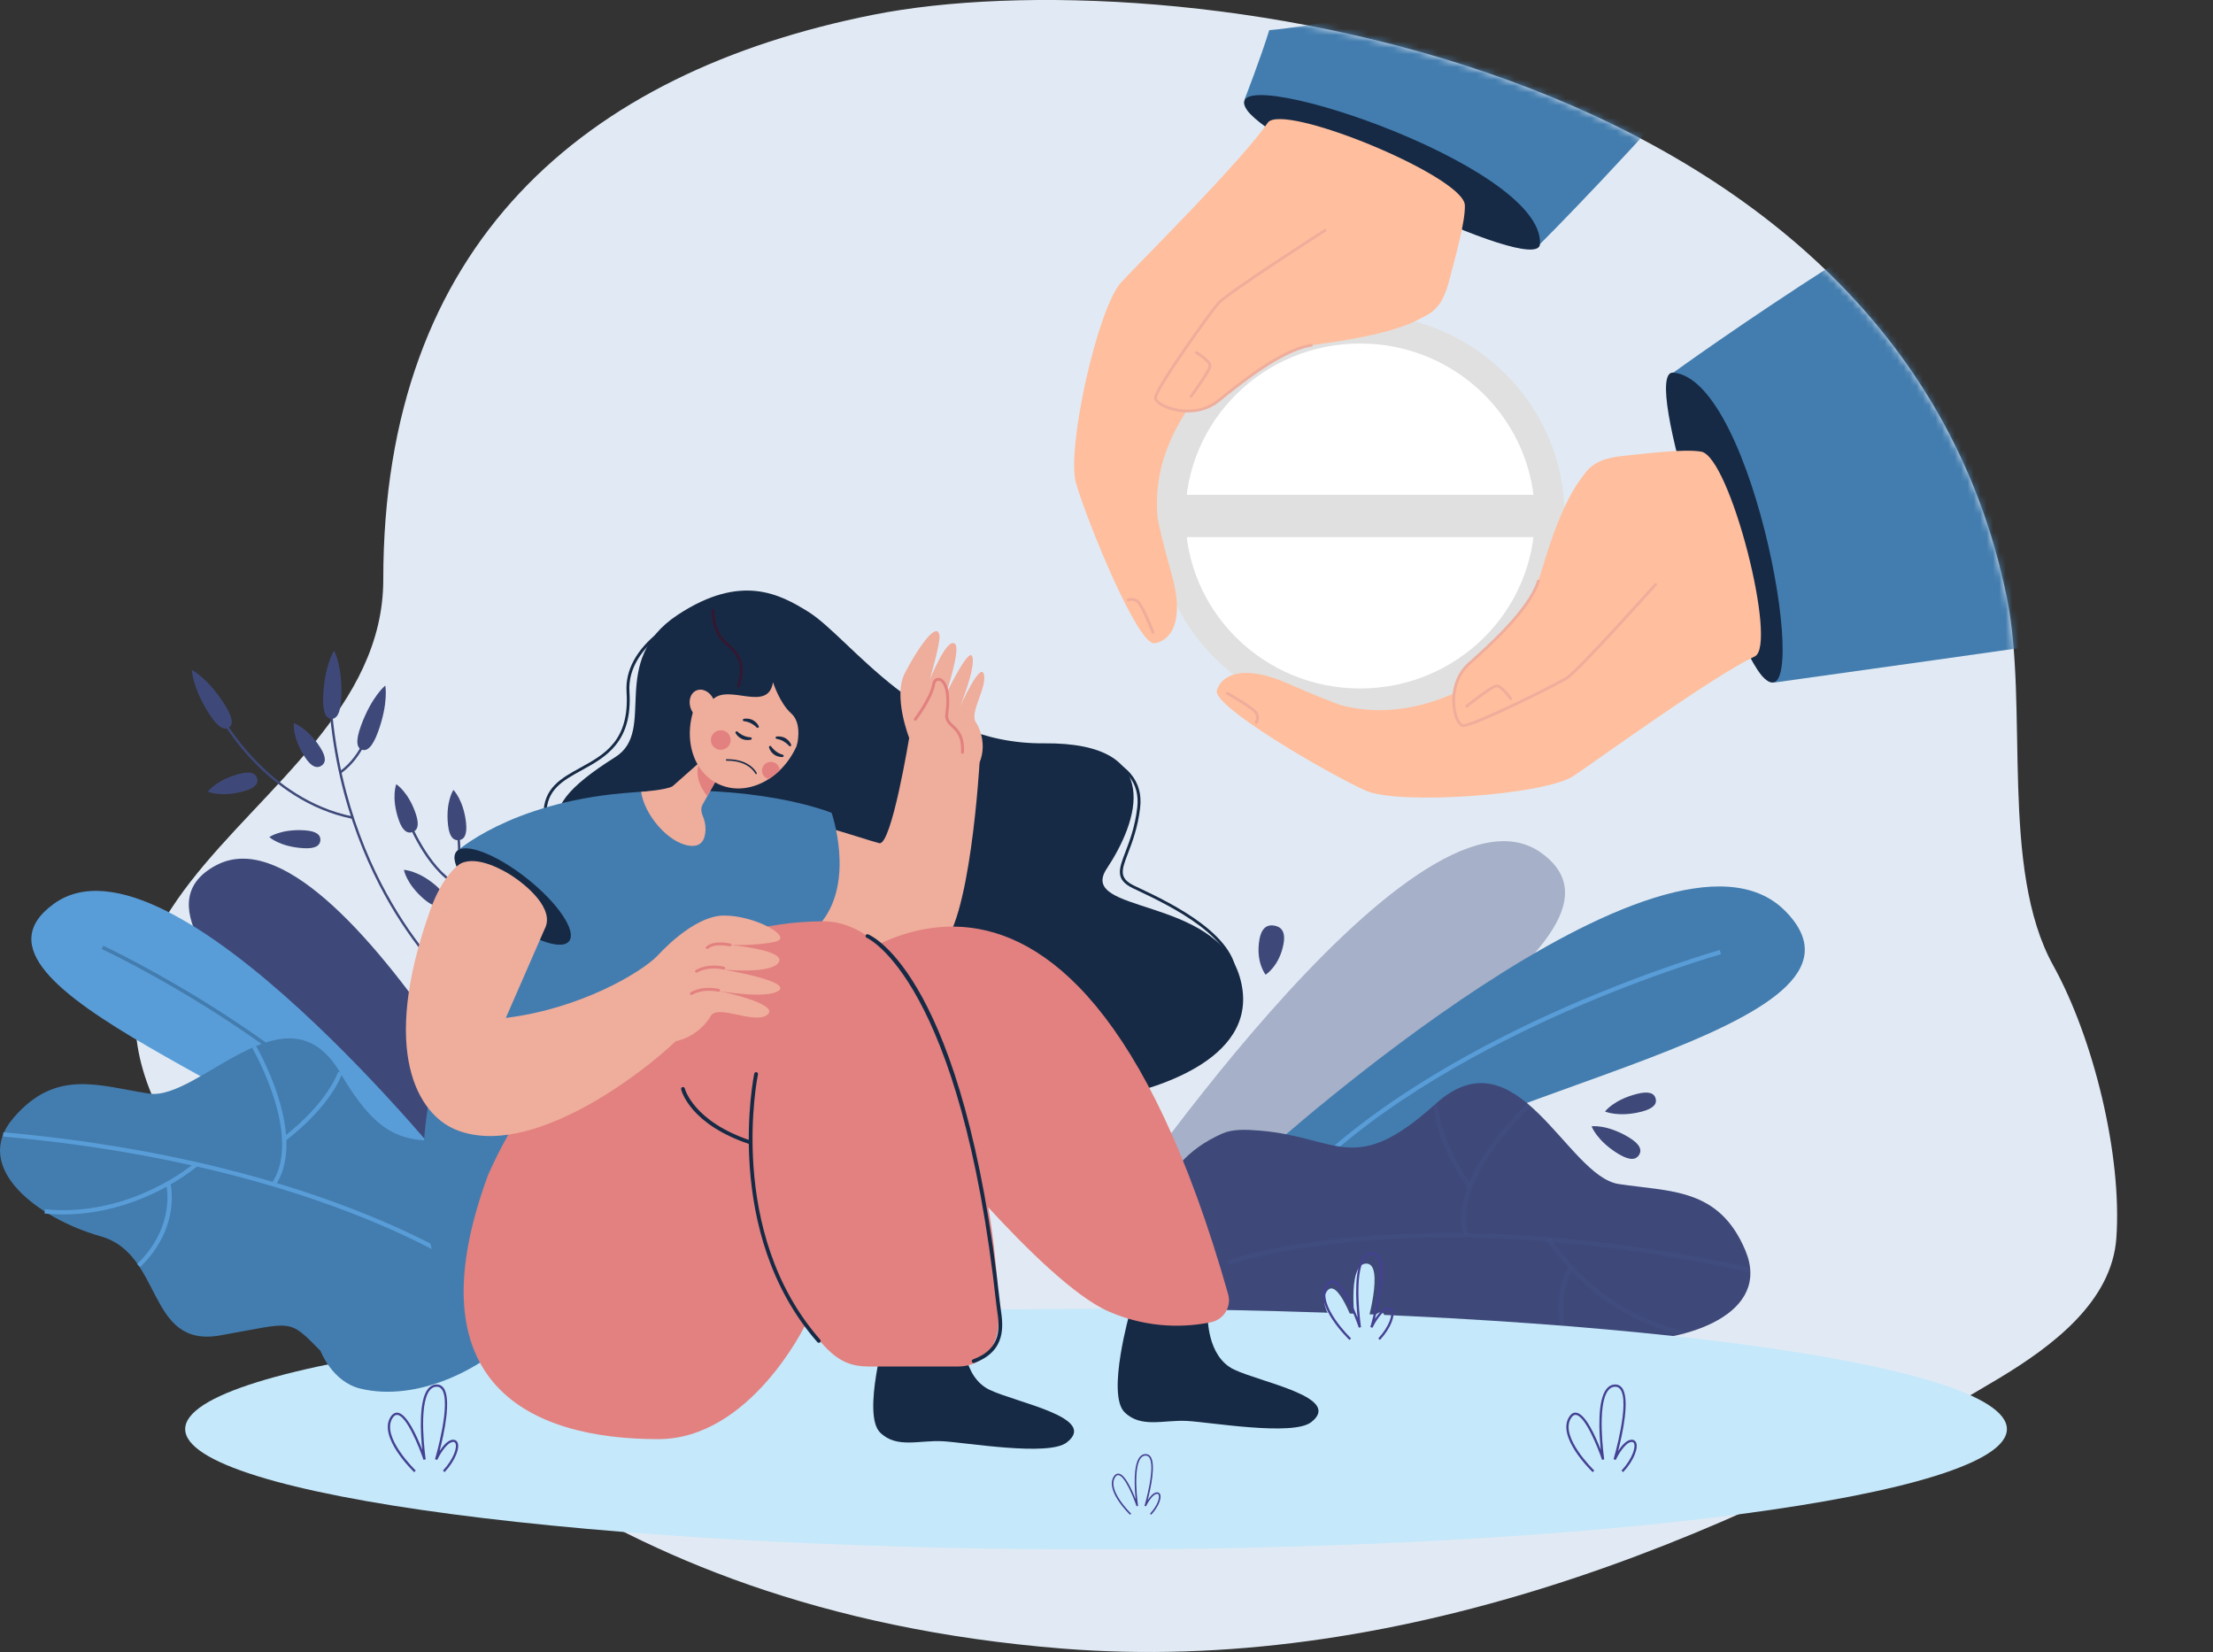
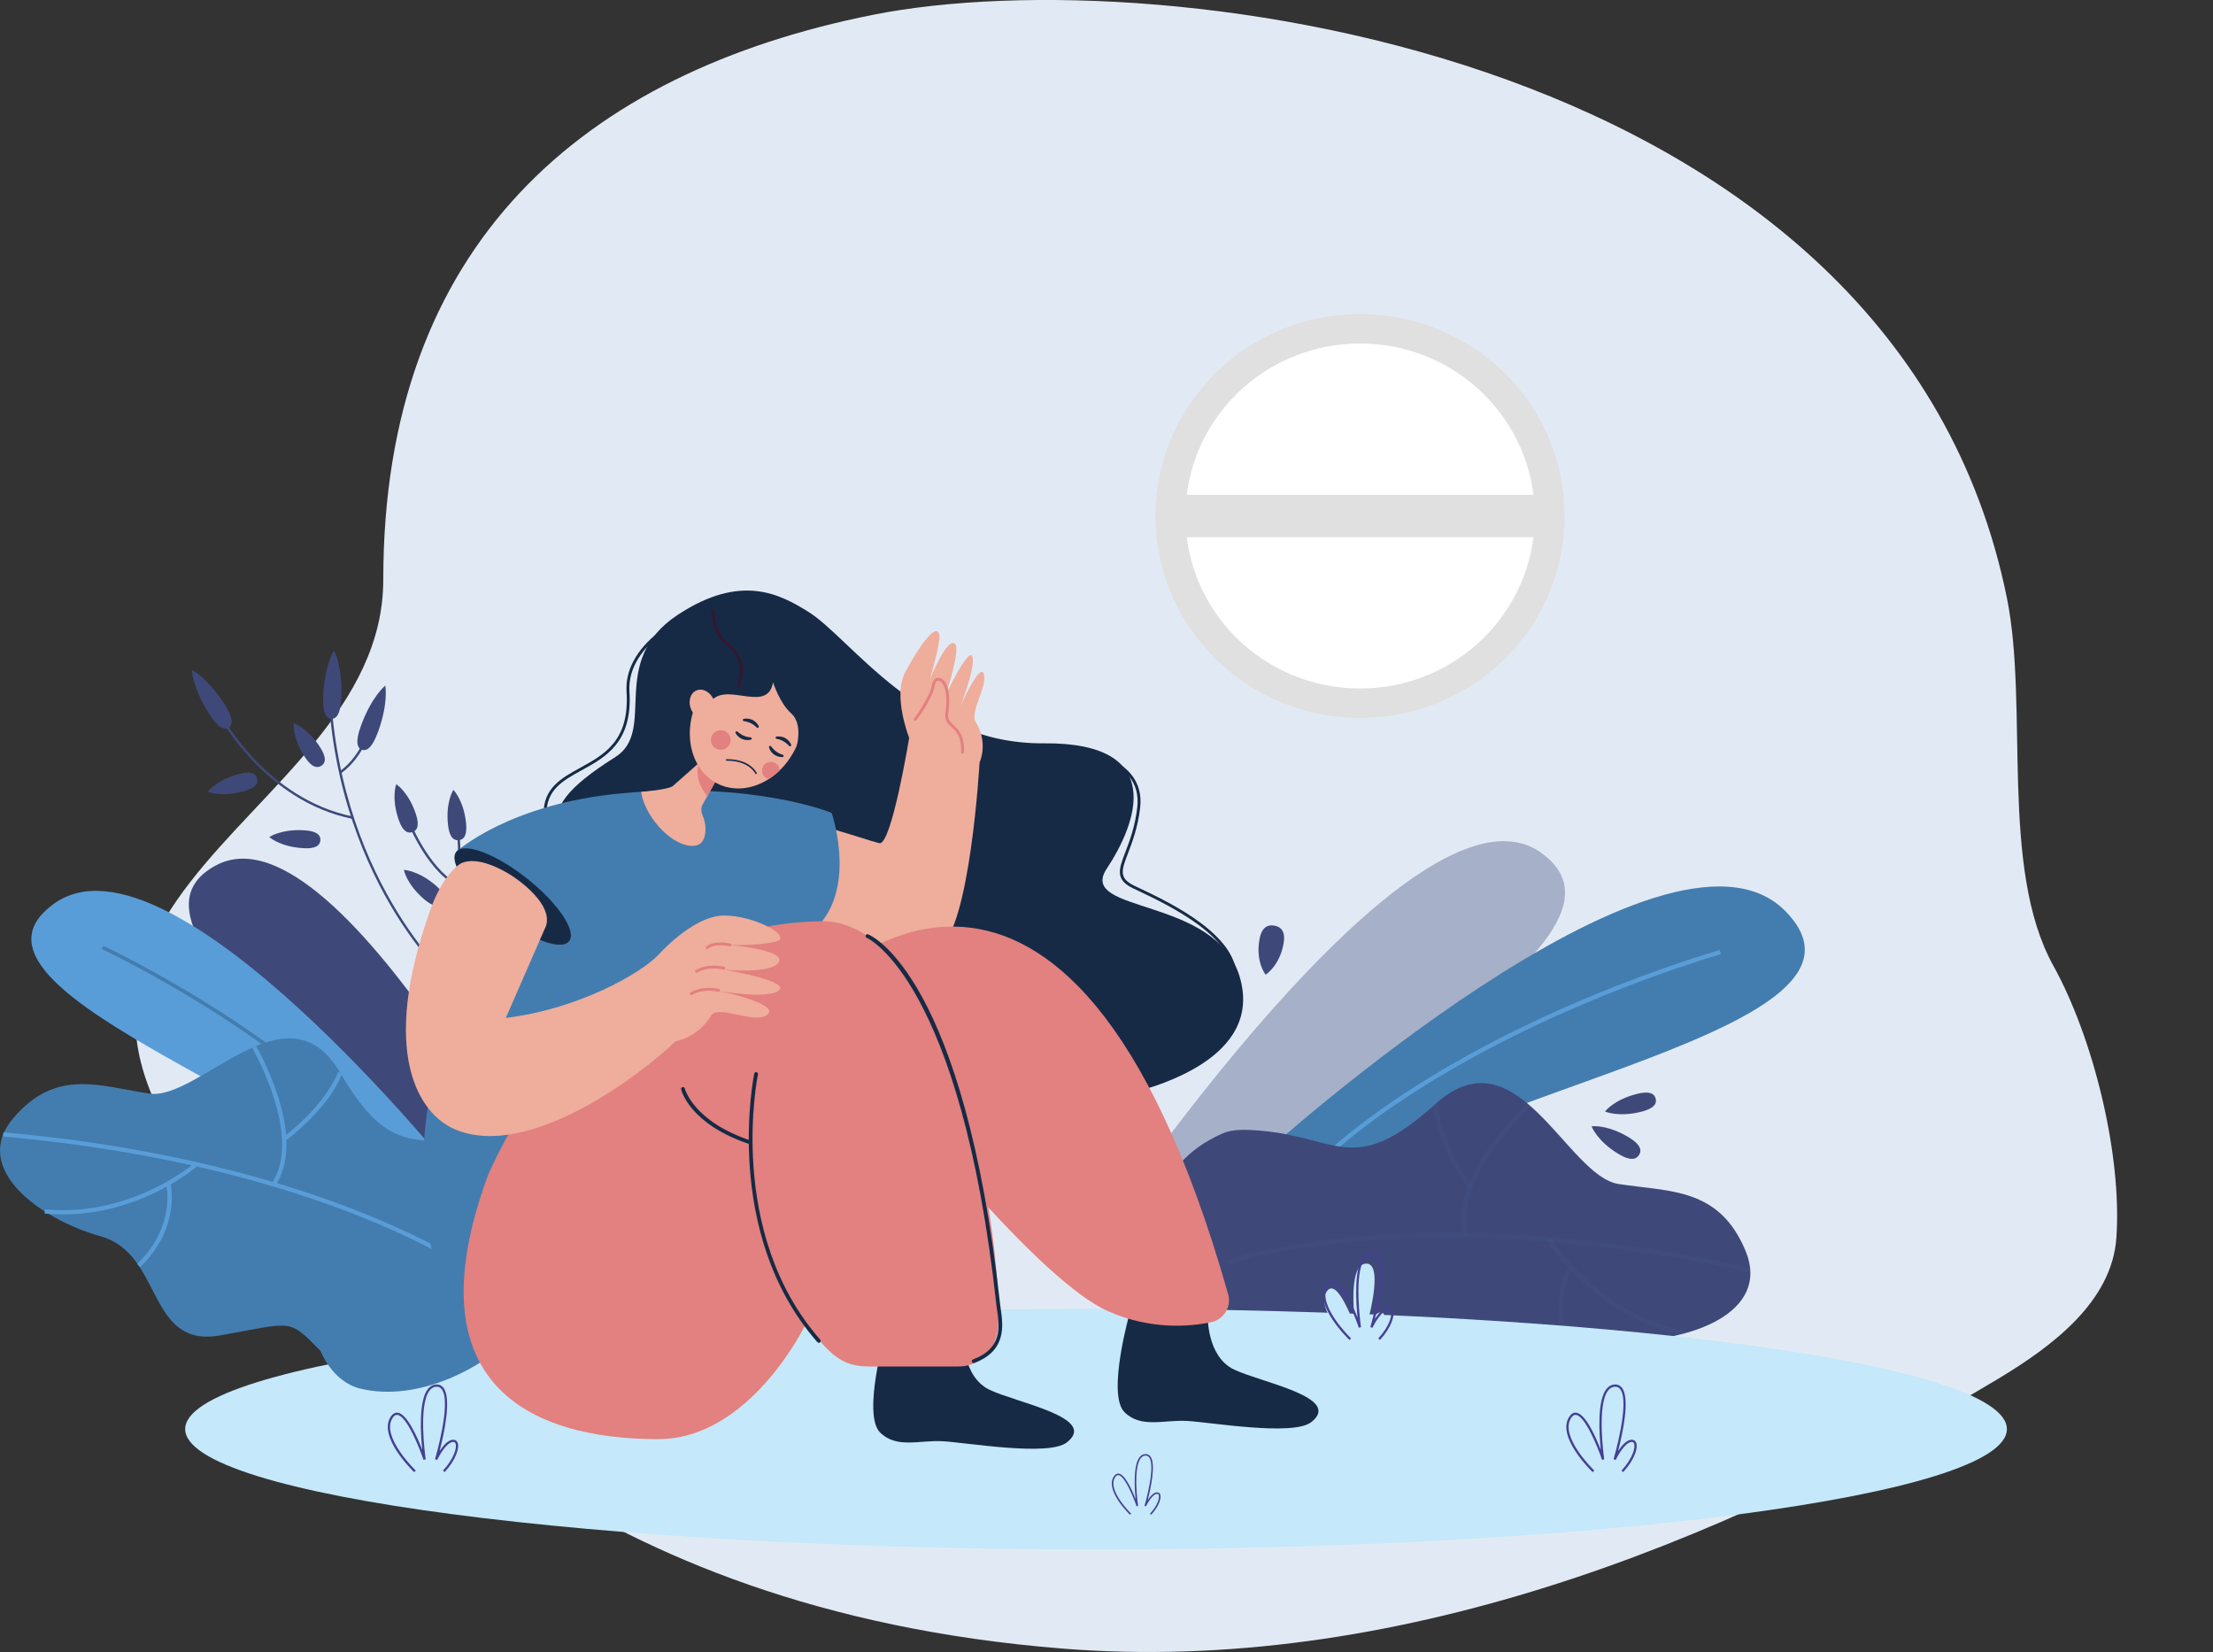
<svg xmlns="http://www.w3.org/2000/svg" width="347" height="259" viewBox="0 0 347 259" fill="none">
  <rect x="0" y="0" width="347" height="259" fill="#333333" stroke="none" />
  <g clip-path="url(#clip0_3_1600)">
    <path d="M43.807 197.781C-15.239 141.999 60.098 130.617 60.098 90.878C60.098 38.272 91.501 11.364 136.902 2.319C182.303 -6.726 297.296 8.041 314.684 93.746C318.144 110.797 313.504 136.127 321.955 151.383C328.271 162.785 332.764 181.127 331.847 194.092C331.145 204.012 321.94 210.996 313.331 216.156C269.268 242.566 217.953 262.574 166.574 258.463C90.586 252.385 59.504 212.61 43.807 197.781Z" fill="#E1EAF4" />
    <g opacity="0.6">
      <path opacity="0.6" d="M171.748 194.206C171.748 194.206 221.576 119.544 241.586 133.654C261.597 147.766 196.971 176.381 183.163 198.57L171.748 194.206Z" fill="#3E497A" />
    </g>
    <path d="M198.501 180.594C198.501 180.594 261.274 123.995 279.911 142.809C298.547 161.623 227.299 170.757 209.681 187.853L198.501 180.594Z" fill="#437DAF" />
    <path d="M204.719 184.709C216.67 172.684 233.739 163.775 245.955 158.422C259.198 152.617 269.742 149.623 269.847 149.593L269.66 148.946C269.555 148.976 258.965 151.982 245.68 157.806C233.409 163.185 216.259 172.135 204.233 184.237L204.719 184.709Z" fill="#599DD8" />
    <path d="M254.148 210.192C243.529 209.901 241.454 225.375 230.66 219.792C219.868 214.202 217.635 213.908 214.249 217.294C214.249 217.294 210.913 221.534 206.145 221.217C187.338 219.966 169.241 187.658 191.66 177.716C193.279 176.997 195.356 177.074 197.63 177.266C209.958 178.318 212.319 184.598 225.11 173.052C237.906 161.503 245.67 184.396 253.807 185.63C261.943 186.866 269.546 186.211 273.677 196.046C277.809 205.891 264.765 210.491 254.148 210.192Z" fill="#3E497A" />
    <g opacity="0.5">
      <g opacity="0.5">
        <g opacity="0.5">
          <path opacity="0.5" d="M192.639 198.263L192.398 197.615C192.687 197.51 221.936 187.275 274.519 198.761L274.368 199.434C221.982 187.992 192.926 198.159 192.639 198.263Z" fill="#437DAF" />
        </g>
      </g>
      <g opacity="0.5">
        <g opacity="0.5">
          <path opacity="0.5" d="M230.132 186.224C224.762 178.422 224.76 173.262 224.762 173.047L225.46 173.055C225.46 173.106 225.477 178.234 230.71 185.838L230.132 186.224Z" fill="#437DAF" />
        </g>
      </g>
      <g opacity="0.5">
        <g opacity="0.5">
          <path opacity="0.5" d="M229.526 193.741C228.428 189.899 229.821 185.085 233.555 179.818C236.352 175.875 239.513 173.017 239.545 172.989L240.015 173.498C239.892 173.61 227.675 184.718 230.2 193.553L229.526 193.741Z" fill="#437DAF" />
        </g>
      </g>
      <g opacity="0.5">
        <g opacity="0.5">
          <path opacity="0.5" d="M243.577 195.915C242.926 195.038 242.591 194.489 242.577 194.465L243.179 194.115C243.249 194.231 250.292 205.774 264.197 208.715L264.051 209.39C252.844 207.019 246.005 199.184 243.577 195.915Z" fill="#437DAF" />
        </g>
      </g>
      <g opacity="0.5">
        <g opacity="0.5">
          <path opacity="0.5" d="M246.5 213.052C244.214 208.817 244.179 205.132 244.552 202.786C244.958 200.232 245.9 198.697 245.941 198.633L246.536 198.995C246.5 199.054 242.932 204.975 247.118 212.728L246.5 213.052Z" fill="#437DAF" />
        </g>
      </g>
    </g>
    <path d="M255.399 178.312C257.26 179.435 257.454 180.352 257.008 181.073C256.562 181.793 255.647 182.044 253.785 180.922C250.394 178.878 249.561 176.584 249.561 176.584C249.561 176.584 251.959 176.238 255.399 178.312Z" fill="#3E497A" />
    <path d="M256.67 171.501C258.656 170.994 259.41 171.466 259.612 172.236C259.813 173.005 259.385 173.778 257.399 174.286C253.781 175.209 251.666 174.263 251.666 174.263C251.666 174.263 252.998 172.437 256.67 171.501Z" fill="#3E497A" />
    <path d="M197.484 147.285C197.826 145.36 198.775 144.934 199.819 145.116C200.863 145.298 201.607 146.016 201.265 147.942C200.641 151.448 198.449 152.814 198.449 152.814C198.449 152.814 196.849 150.841 197.484 147.285Z" fill="#3E497A" />
    <path d="M171.861 242.914C250.74 242.914 314.684 234.469 314.684 224.053C314.684 213.636 250.74 205.192 171.861 205.192C92.981 205.192 29.037 213.636 29.037 224.053C29.037 234.469 92.981 242.914 171.861 242.914Z" fill="#C5E8FA" />
    <path d="M38.184 124.067C40.12 123.545 40.529 122.783 40.322 122.033C40.114 121.283 39.372 120.831 37.434 121.352C33.907 122.302 32.577 124.118 32.577 124.118C32.577 124.118 34.606 125.029 38.184 124.067Z" fill="#3E497A" />
    <path d="M47.546 132.979C49.549 133.106 50.185 132.513 50.236 131.739C50.286 130.964 49.73 130.298 47.727 130.173C44.078 129.945 42.224 131.237 42.224 131.237C42.224 131.237 43.844 132.746 47.546 132.979Z" fill="#3E497A" />
    <path d="M72.313 155.771L72.554 155.481C72.508 155.444 67.972 151.726 63.197 144.393C58.79 137.627 53.272 126.308 52.01 110.816L51.631 110.846C52.901 126.423 58.452 137.804 62.886 144.609C67.695 151.988 72.268 155.733 72.313 155.771Z" fill="#3E497A" />
    <path d="M55.234 128.376L55.312 128.009C41.804 125.247 34.848 112.348 34.779 112.217L34.443 112.39C34.511 112.522 41.547 125.577 55.234 128.376Z" fill="#3E497A" />
    <path d="M54.823 120.084C57.519 117.359 58.177 113.967 58.183 113.928L57.81 113.86C57.802 113.904 56.958 118.247 53.236 120.954L53.461 121.256C53.965 120.889 54.417 120.494 54.823 120.084Z" fill="#3E497A" />
    <path d="M66.64 149.412C71.458 143.288 73.157 136.199 71.688 128.337C71.638 128.065 71.589 127.808 71.593 127.748C71.593 127.748 71.592 127.766 71.581 127.788L71.24 127.624C71.192 127.723 71.21 127.835 71.316 128.403C72.766 136.155 71.091 143.146 66.342 149.18L66.64 149.412Z" fill="#3E497A" />
    <path d="M71.426 138.799L71.612 138.471C67.111 135.99 64.196 128.597 64.167 128.522L63.812 128.655C63.82 128.675 64.561 130.57 65.859 132.753C67.062 134.774 69.004 137.463 71.426 138.799Z" fill="#3E497A" />
    <path d="M50.674 109.177C50.566 111.847 51.172 112.667 51.957 112.697C52.743 112.728 53.412 111.959 53.52 109.288C53.717 104.424 52.389 102.016 52.389 102.016C52.389 102.016 50.873 104.241 50.674 109.177Z" fill="#3E497A" />
    <path d="M56.594 113.8C55.676 116.314 56.002 117.275 56.741 117.539C57.481 117.802 58.355 117.269 59.273 114.754C60.946 110.175 60.414 107.484 60.414 107.484C60.414 107.484 58.291 109.153 56.594 113.8Z" fill="#3E497A" />
    <path d="M62.491 128.467C63.124 130.348 63.917 130.708 64.664 130.463C65.41 130.218 65.827 129.461 65.194 127.579C64.04 124.154 62.132 122.943 62.132 122.943C62.132 122.943 61.32 124.993 62.491 128.467Z" fill="#3E497A" />
    <path d="M47.78 118.651C48.858 120.323 49.717 120.482 50.38 120.066C51.044 119.649 51.261 118.814 50.184 117.141C48.22 114.096 46.069 113.379 46.069 113.379C46.069 113.379 45.789 115.563 47.78 118.651Z" fill="#3E497A" />
    <path d="M66.474 140.959C67.984 142.263 68.853 142.178 69.373 141.594C69.89 141.01 69.861 140.149 68.351 138.843C65.601 136.465 63.333 136.375 63.333 136.375C63.333 136.375 63.684 138.546 66.474 140.959Z" fill="#3E497A" />
    <path d="M70.246 129.315C70.458 131.286 71.155 131.806 71.936 131.724C72.718 131.643 73.289 130.991 73.079 129.019C72.694 125.428 71.093 123.841 71.093 123.841C71.093 123.841 69.857 125.672 70.246 129.315Z" fill="#3E497A" />
    <path d="M32.782 111.896C34.224 114.158 35.192 114.494 35.858 114.081C36.524 113.668 36.635 112.659 35.193 110.397C32.567 106.277 30.092 105.034 30.092 105.034C30.092 105.034 30.117 107.714 32.782 111.896Z" fill="#3E497A" />
    <path d="M90.586 198.822C90.586 198.822 53.77 125.051 33.872 135.667C13.974 146.282 69.634 179.703 79.663 201.514L90.586 198.822Z" fill="#3E497A" />
    <path d="M71.668 184.59C71.668 184.59 26.74 128.412 8.428 141.709C-9.884 155.006 48.803 172.392 61.244 189.178L71.668 184.59Z" fill="#599DD8" />
    <path d="M65.859 187.207C57.481 175.46 44.358 165.639 34.825 159.471C24.489 152.783 16.035 148.828 15.95 148.789L16.198 148.271C16.283 148.31 24.774 152.282 35.143 158.992C44.719 165.188 57.903 175.057 66.334 186.878L65.859 187.207Z" fill="#437DAF" />
    <path d="M15.813 193.838C25.62 196.619 22.965 211.383 34.492 209.369C46.019 207.347 45.127 206.569 50.254 211.791C50.254 211.791 52.061 216.632 56.519 217.71C74.107 221.962 100.188 197.575 82.588 182.037C81.317 180.914 79.393 180.388 77.254 179.913C65.657 177.339 61.648 182.41 53.333 168.167C45.017 153.921 31.169 172.654 23.355 171.45C15.542 170.246 8.772 167.464 2.095 175.284C-4.586 183.108 6.002 191.065 15.813 193.838Z" fill="#437DAF" />
    <path d="M75.644 200.569L76.055 200.044C75.821 199.865 52.055 182.1 0.527 177.523L0.466 178.183C51.799 182.743 75.411 200.391 75.644 200.569Z" fill="#599DD8" />
    <path d="M44.858 178.784C52.071 173.181 53.592 168.459 53.654 168.26L53.012 168.067C52.997 168.113 51.472 172.804 44.442 178.264L44.858 178.784Z" fill="#599DD8" />
    <path d="M43.198 185.841C45.334 182.638 45.476 177.83 43.608 171.938C42.209 167.525 40.156 164.001 40.134 163.966L39.554 164.299C39.635 164.435 47.55 178.114 42.638 185.477L43.198 185.841Z" fill="#599DD8" />
    <path d="M29.694 183.8C30.549 183.184 31.016 182.778 31.038 182.758L30.59 182.265C30.493 182.352 20.645 190.9 7.048 189.6L6.984 190.26C17.939 191.307 26.508 186.096 29.694 183.8Z" fill="#599DD8" />
    <path d="M21.973 198.652C25.313 195.431 26.43 192.066 26.78 189.812C27.16 187.357 26.748 185.681 26.73 185.611L26.078 185.772C26.095 185.836 27.619 192.281 21.504 198.179L21.973 198.652Z" fill="#599DD8" />
    <path d="M211.243 209.959C211.243 209.959 206.299 205.225 207.999 202.527C209.701 199.831 212.572 208.321 212.572 208.321C212.572 208.321 211.083 198.281 214.167 198.107C217.251 197.932 214.167 208.321 214.167 208.321C214.167 208.321 215.31 205.898 216.426 205.749C217.542 205.599 217.224 207.804 215.229 209.961H211.243V209.959Z" fill="#C5E8FA" />
    <path d="M211.602 210.084C211.369 209.86 205.915 204.579 207.897 201.436C208.211 200.938 208.585 200.716 209.014 200.759C210.465 200.929 212.056 204.497 212.872 206.6C212.601 203.994 212.287 198.818 213.783 197.005C214.124 196.595 214.544 196.371 215.03 196.342C215.491 196.296 215.887 196.48 216.173 196.837C217.511 198.499 216.266 204.141 215.584 206.782C216.097 205.996 216.829 205.112 217.578 205.01C217.941 204.969 218.221 205.094 218.374 205.383C218.794 206.173 218.163 208.144 216.376 210.076L216.115 209.84C217.869 207.945 218.373 206.127 218.062 205.546C218.009 205.447 217.909 205.301 217.625 205.357C216.665 205.485 215.548 207.434 215.199 208.175L214.87 208.052C214.898 207.965 217.513 199.063 215.896 197.056C215.683 196.789 215.398 196.673 215.05 196.691C214.66 196.713 214.336 196.888 214.056 197.227C212.162 199.518 213.392 207.992 213.406 208.076L213.063 208.157C212.419 206.253 210.43 201.276 208.972 201.108C208.681 201.059 208.433 201.242 208.195 201.621C206.364 204.527 211.792 209.782 211.849 209.833L211.602 210.084Z" fill="#444092" />
    <path d="M249.377 230.678C249.377 230.678 244.433 225.943 246.133 223.246C247.835 220.549 250.706 229.04 250.706 229.04C250.706 229.04 249.217 219 252.301 218.825C255.385 218.651 252.301 229.04 252.301 229.04C252.301 229.04 253.444 226.617 254.56 226.468C255.676 226.318 255.358 228.523 253.364 230.679H249.377V230.678Z" fill="#C5E8FA" />
    <path d="M249.738 230.804C249.505 230.58 244.051 225.299 246.034 222.156C246.348 221.657 246.718 221.43 247.151 221.48C248.602 221.649 250.191 225.214 251.009 227.319C250.738 224.712 250.424 219.539 251.921 217.727C252.261 217.313 252.682 217.089 253.167 217.062C253.636 217.026 254.026 217.201 254.31 217.557C255.65 219.219 254.403 224.861 253.721 227.499C254.234 226.713 254.968 225.829 255.717 225.727C256.072 225.677 256.359 225.811 256.513 226.103C256.932 226.893 256.298 228.864 254.513 230.797L254.253 230.561C256.006 228.665 256.51 226.847 256.201 226.265C256.148 226.166 256.041 226.022 255.764 226.076C254.804 226.203 253.686 228.153 253.338 228.894L253.009 228.771C253.036 228.683 255.651 219.781 254.036 217.776C253.823 217.51 253.552 217.391 253.189 217.411C252.799 217.434 252.475 217.608 252.195 217.948C250.302 220.24 251.532 228.71 251.545 228.795L251.202 228.876C250.558 226.971 248.569 221.998 247.11 221.828C246.83 221.785 246.572 221.962 246.334 222.341C244.501 225.246 249.929 230.502 249.986 230.553L249.738 230.804Z" fill="#444092" />
    <path d="M64.584 230.678C64.584 230.678 59.64 225.943 61.34 223.246C63.042 220.549 65.913 229.04 65.913 229.04C65.913 229.04 64.424 219 67.508 218.825C70.592 218.651 67.508 229.04 67.508 229.04C67.508 229.04 68.651 226.617 69.767 226.468C70.883 226.318 70.564 228.523 68.57 230.679H64.584V230.678Z" fill="#C5E8FA" />
    <path d="M64.943 230.804C64.71 230.58 59.256 225.299 61.239 222.156C61.553 221.658 61.931 221.451 62.357 221.48C63.807 221.649 65.397 225.214 66.214 227.316C65.943 224.711 65.629 219.538 67.126 217.727C67.467 217.313 67.887 217.089 68.374 217.062C68.841 217.022 69.231 217.201 69.517 217.557C70.855 219.219 69.61 224.861 68.928 227.499C69.441 226.713 70.173 225.829 70.922 225.727C71.275 225.677 71.565 225.811 71.718 226.103C72.137 226.893 71.504 228.864 69.718 230.797L69.458 230.561C71.211 228.665 71.715 226.847 71.406 226.265C71.353 226.166 71.248 226.022 70.969 226.076C70.009 226.203 68.893 228.153 68.543 228.894L68.214 228.771C68.242 228.683 70.857 219.781 69.24 217.775C69.025 217.509 68.747 217.373 68.394 217.411C68.004 217.434 67.68 217.608 67.4 217.948C65.506 220.24 66.736 228.71 66.75 228.795L66.407 228.876C65.765 226.971 63.776 221.998 62.316 221.828C62.017 221.786 61.777 221.964 61.539 222.341C59.707 225.246 65.135 230.502 65.191 230.553L64.943 230.804Z" fill="#444092" />
    <path d="M176.948 237.401C176.948 237.401 173.524 234.121 174.703 232.254C175.881 230.388 177.869 236.266 177.869 236.266C177.869 236.266 176.838 229.315 178.974 229.193C181.109 229.073 178.974 236.266 178.974 236.266C178.974 236.266 179.765 234.589 180.539 234.485C181.312 234.381 181.091 235.907 179.711 237.401H176.948V237.401Z" fill="#C5E8FA" />
    <path d="M177.199 237.486C177.038 237.333 173.259 233.675 174.633 231.5C174.85 231.157 175.112 231.007 175.406 231.031C176.41 231.148 177.511 233.619 178.077 235.074C177.89 233.27 177.672 229.684 178.709 228.431C178.945 228.144 179.236 227.99 179.572 227.972C179.595 227.971 179.618 227.971 179.639 227.971C179.934 227.971 180.178 228.087 180.364 228.314C181.291 229.466 180.428 233.374 179.956 235.202C180.312 234.658 180.82 234.044 181.338 233.975C181.58 233.941 181.784 234.035 181.889 234.235C182.18 234.782 181.74 236.146 180.504 237.483L180.324 237.319C181.537 236.006 181.887 234.749 181.673 234.347C181.636 234.279 181.568 234.178 181.37 234.214C180.705 234.305 179.931 235.653 179.689 236.165L179.461 236.08C179.479 236.018 181.291 229.854 180.172 228.465C180.035 228.294 179.861 228.211 179.637 228.211C179.621 228.211 179.602 228.211 179.586 228.211C179.316 228.228 179.091 228.35 178.898 228.583C177.587 230.168 178.44 236.037 178.449 236.095L178.211 236.15C177.765 234.834 176.389 231.387 175.378 231.27C175.167 231.258 175.004 231.363 174.841 231.628C173.572 233.637 177.331 237.276 177.369 237.315L177.199 237.486Z" fill="#444092" />
    <path d="M85.231 127.748C85.161 123.568 87.994 122.011 90.994 120.363C94.801 118.273 98.74 116.11 98.244 108.469C98.026 105.117 99.782 101.865 103.319 99.069C105.972 96.973 108.731 95.848 108.758 95.836L108.93 96.251C108.823 96.295 98.192 100.68 98.698 108.44C99.214 116.363 94.964 118.697 91.216 120.756C88.216 122.405 85.622 123.829 85.688 127.74L85.231 127.748Z" fill="#162A45" />
    <path d="M126.712 95.895C122.36 93.203 116.243 89.814 106.269 96.394C95.159 103.722 103.132 114.494 96.477 118.695C81.68 128.033 85.639 131.765 102.208 144.739C118.777 157.713 168.766 173.199 175.03 171.913C181.294 170.626 198.146 165.832 194.386 153.142C190.626 140.452 168.822 143.3 173.537 136.194C178.251 129.088 183.078 116.364 163.671 116.538C144.266 116.711 133.393 100.027 126.712 95.895Z" fill="#162A45" />
    <path d="M142.542 115.637C142.542 115.637 140.004 109.172 141.873 105.54C143.743 101.905 146.9 97.203 147.309 99.618C147.496 100.724 145.784 106.589 145.784 106.589C145.784 106.589 148.548 99.609 149.79 101.002C150.615 101.926 148.324 108.855 148.324 108.855C148.324 108.855 151.985 101.203 152.48 102.983C152.975 104.764 150.574 110.722 150.574 110.722C150.574 110.722 153.748 103.637 154.275 105.718C154.801 107.8 151.984 111.691 153.016 113.241C154.048 114.79 155.398 119.078 151.386 122.478L142.542 115.637Z" fill="#EFAD9C" />
    <path d="M112.308 139.253C112.933 139.042 142.377 151.531 147.25 148.57C152.122 145.609 153.597 119.543 153.597 119.543L142.589 115.515C142.589 115.515 139.791 132.637 137.873 132.195C135.957 131.753 120.945 126.526 118.068 127.669C115.194 128.816 112.308 139.253 112.308 139.253Z" fill="#EFAD9C" />
    <path d="M189.372 206.239C189.372 206.239 189.179 212.675 193.515 214.725C197.852 216.775 210.62 219.099 205.586 222.974C202.697 225.196 189.789 222.971 186.121 222.774C182.452 222.577 178.921 223.959 176.328 221.407C173.477 218.6 177.21 205.587 177.21 205.587C177.21 205.587 180.286 207.373 183.137 207.452C187.242 207.569 189.372 206.239 189.372 206.239Z" fill="#162A45" />
    <path d="M128.39 154.612C128.39 154.612 167.27 113.762 192.576 202.906C193.133 204.869 191.89 206.89 189.867 207.304C186.247 208.044 180.301 208.452 173.789 205.59C163.183 200.928 142.642 174.916 142.642 174.916L128.39 154.612Z" fill="#E2817F" />
    <path d="M151.045 209.421C151.045 209.421 150.851 215.857 155.188 217.907C159.525 219.957 172.293 222.281 167.259 226.155C164.37 228.378 151.462 226.152 147.793 225.955C144.125 225.759 140.593 227.141 138.001 224.589C135.15 221.782 138.882 208.769 138.882 208.769C138.882 208.769 141.959 210.554 144.81 210.634C148.915 210.751 151.045 209.421 151.045 209.421Z" fill="#162A45" />
    <path d="M82.365 137.582C82.365 137.582 87.379 123.757 105.243 124.385C123.108 125.014 136.596 148.017 139.937 197.453C139.937 197.453 108.858 197.624 74.591 212.287C74.591 212.287 51.575 182.414 82.365 137.582Z" fill="#437DAF" />
    <path d="M71.555 133.531L82.474 144.686C82.474 144.686 123.564 151.257 128.913 144.438C134.036 137.908 130.399 127.446 130.399 127.446C130.399 127.446 118.521 122.466 97.593 124.364C79.76 125.982 71.555 133.531 71.555 133.531Z" fill="#437DAF" />
    <path d="M89.221 147.575C90.48 146.029 87.546 141.634 82.666 137.757C77.787 133.88 72.81 131.99 71.55 133.536C70.291 135.081 73.225 139.477 78.105 143.354C82.984 147.231 87.961 149.121 89.221 147.575Z" fill="#162A45" />
    <path d="M76.465 184.392C76.465 184.392 92.432 144.76 128.912 144.438C146.379 144.283 156.773 185.322 156.547 207.24C156.508 211.121 154.17 214.244 150.209 214.244H137.071C134.666 214.244 132.32 214.265 129.413 211.187C127.266 208.916 126.31 207.646 126.31 207.646C126.31 207.646 117.673 225.629 103.202 225.629C82.94 225.629 64.558 216.882 76.465 184.392Z" fill="#E2817F" />
    <path d="M128.39 210.523C128.308 210.523 128.224 210.488 128.166 210.424C113.157 193.303 118.217 168.567 118.27 168.319C118.304 168.16 118.462 168.059 118.62 168.094C118.782 168.125 118.884 168.282 118.85 168.439C118.797 168.684 113.799 193.144 128.613 210.04C128.72 210.162 128.708 210.347 128.585 210.454C128.528 210.502 128.46 210.523 128.39 210.523Z" fill="#162A45" />
    <path d="M117.675 179.408C117.643 179.408 117.613 179.404 117.581 179.395C108.169 176.271 106.852 171.003 106.8 170.782C106.765 170.625 106.864 170.47 107.023 170.431C107.178 170.401 107.341 170.491 107.377 170.65C107.389 170.703 108.7 175.83 117.769 178.838C117.925 178.891 118.008 179.056 117.957 179.21C117.914 179.331 117.798 179.408 117.675 179.408Z" fill="#162A45" />
    <path d="M152.67 213.696C152.55 213.696 152.437 213.623 152.393 213.506C152.335 213.356 152.413 213.188 152.567 213.13C157.2 211.419 156.704 207.941 156.342 205.401C156.299 205.103 156.26 204.822 156.232 204.566C150.673 153.69 136.048 147.088 135.902 147.026C135.751 146.965 135.68 146.795 135.742 146.645C135.804 146.494 135.978 146.418 136.127 146.487C136.74 146.735 151.212 153.169 156.821 204.502C156.849 204.753 156.888 205.026 156.929 205.318C157.276 207.744 157.855 211.8 152.777 213.676C152.74 213.69 152.704 213.696 152.67 213.696Z" fill="#162A45" />
    <path d="M103.12 149.822C103.12 149.822 108.545 143.63 113.419 143.544C118.293 143.457 124.586 146.957 121.576 147.64C118.567 148.322 114.475 148.152 114.475 148.152C114.475 148.152 123.199 148.916 122.133 150.838C121.068 152.76 113.487 152.024 113.487 152.024C113.487 152.024 123.794 153.743 122.188 155.24C120.581 156.736 112.761 155.375 112.761 155.375C112.761 155.375 122.286 157.35 120.378 159.046C118.471 160.741 112.518 157.364 111.452 159.285C110.387 161.207 106.603 164.97 100.789 162.719L103.12 149.822Z" fill="#EFAD9C" />
    <path d="M110.897 148.798C110.836 148.798 110.772 148.774 110.728 148.725C110.644 148.633 110.652 148.492 110.744 148.408C111.95 147.334 114.424 147.907 114.527 147.934C114.649 147.963 114.723 148.084 114.694 148.203C114.666 148.325 114.548 148.4 114.419 148.368C114.396 148.364 112.075 147.821 111.046 148.741C111.005 148.78 110.951 148.798 110.897 148.798Z" fill="#E2817F" />
    <path d="M109.215 152.505C109.137 152.505 109.062 152.467 109.02 152.395C108.956 152.29 108.991 152.152 109.099 152.088C111.063 150.942 113.445 151.535 113.545 151.559C113.667 151.591 113.739 151.713 113.708 151.833C113.676 151.955 113.542 152.018 113.431 151.995C113.408 151.989 111.13 151.424 109.332 152.476C109.294 152.494 109.254 152.505 109.215 152.505Z" fill="#E2817F" />
    <path d="M108.414 155.996C108.336 155.996 108.262 155.959 108.219 155.886C108.155 155.781 108.19 155.643 108.298 155.58C110.262 154.433 112.643 155.027 112.745 155.051C112.866 155.082 112.938 155.204 112.907 155.324C112.876 155.444 112.745 155.506 112.63 155.487C112.608 155.481 110.329 154.914 108.531 155.968C108.495 155.986 108.454 155.996 108.414 155.996Z" fill="#E2817F" />
    <path d="M71.315 177.045C65.721 174.659 59.427 165.173 67.468 142.669C69.38 137.319 71.846 135.557 72.318 135.339C74.892 134.149 78.883 136.379 80.367 137.365C82.45 138.749 87.126 142.499 85.383 145.693C85.365 145.725 79.314 159.59 79.314 159.59C90.868 158.175 100.401 152.584 103.12 149.82C103.12 149.82 112.32 157.038 105.901 163.278C101.065 167.981 83.066 182.059 71.315 177.045Z" fill="#EFAD9C" />
    <path d="M105.468 123.261L109.633 119.576L110.842 118.506L117.949 112.216L113.559 120.073L110.924 124.79L110.172 126.133C109.836 126.736 109.974 127.384 110.167 127.845C110.472 128.568 110.65 129.339 110.623 130.121C110.575 131.437 110.11 132.834 108.148 132.596C104.739 132.184 100.992 127.632 100.532 124.137C100.532 124.137 104.516 123.855 105.468 123.261Z" fill="#EFAD9C" />
    <path d="M109.686 119.438C109.667 119.483 109.648 119.529 109.632 119.576C108.607 122.284 110.898 124.796 110.898 124.796L110.923 124.79L113.557 120.073C112.828 119.365 111.734 118.482 110.84 118.506C110.375 118.518 109.964 118.778 109.686 119.438Z" fill="#E2817F" />
    <path d="M124.945 116.882C124.275 118.409 123.345 119.725 122.255 120.78C121.718 121.298 121.141 121.755 120.537 122.14C118.157 123.661 115.363 124.088 112.903 123.039C108.557 121.185 106.898 115.423 109.202 110.17C111.505 104.916 116.897 102.161 121.244 104.014C125.592 105.867 127.248 111.628 124.945 116.882Z" fill="#EFAD9C" />
    <path d="M118.712 114.102C118.766 114.126 118.83 114.125 118.885 114.094C118.978 114.043 119.011 113.928 118.96 113.834C118.929 113.78 118.331 112.45 116.646 112.694C116.539 112.709 116.465 112.803 116.478 112.909C116.492 113.014 116.59 113.065 116.698 113.075C117.769 113.175 118.594 113.976 118.62 114.021C118.642 114.058 118.675 114.087 118.712 114.102Z" fill="#162A45" />
    <path d="M115.583 114.669C115.529 114.648 115.465 114.652 115.41 114.685C115.319 114.741 115.291 114.858 115.349 114.948C115.383 115.001 116.048 116.299 117.718 115.973C117.823 115.952 117.893 115.854 117.873 115.751C117.853 115.647 117.754 115.6 117.646 115.596C116.57 115.551 115.707 114.79 115.678 114.747C115.655 114.711 115.622 114.684 115.583 114.669Z" fill="#162A45" />
    <path d="M120.873 116.974C120.823 116.943 120.76 116.932 120.701 116.953C120.601 116.989 120.549 117.097 120.585 117.198C120.607 117.257 120.98 118.665 122.681 118.694C122.79 118.695 122.878 118.616 122.881 118.509C122.884 118.404 122.797 118.336 122.692 118.31C121.651 118.041 120.969 117.119 120.951 117.07C120.934 117.03 120.907 116.997 120.873 116.974Z" fill="#162A45" />
    <path d="M123.779 116.983C123.832 117.01 123.896 117.013 123.952 116.985C124.05 116.938 124.089 116.825 124.042 116.729C124.015 116.674 123.497 115.318 121.796 115.468C121.689 115.477 121.607 115.567 121.614 115.673C121.622 115.778 121.716 115.835 121.823 115.85C122.89 116.006 123.666 116.849 123.689 116.896C123.712 116.935 123.742 116.965 123.779 116.983Z" fill="#162A45" />
    <path d="M118.553 121.366C118.508 121.366 118.463 121.34 118.444 121.297C118.433 121.277 117.456 119.266 114.051 119.266C114.013 119.266 113.974 119.266 113.935 119.266C113.933 119.266 113.933 119.266 113.933 119.266C113.866 119.266 113.813 119.214 113.812 119.149C113.81 119.083 113.865 119.027 113.93 119.027C113.971 119.027 114.013 119.027 114.054 119.027C117.62 119.027 118.622 121.109 118.663 121.198C118.692 121.258 118.664 121.33 118.603 121.357C118.588 121.363 118.572 121.366 118.553 121.366Z" fill="#162A45" />
    <path d="M150.918 118.168C150.914 118.168 150.911 118.168 150.908 118.168C150.783 118.162 150.685 118.056 150.691 117.932C150.813 115.497 149.955 114.696 149.197 113.986C148.62 113.448 148.075 112.937 148.235 111.849C148.751 108.31 147.874 106.826 147.199 106.722C147.177 106.721 147.154 106.718 147.131 106.718C146.88 106.718 146.683 106.939 146.623 107.303C146.248 109.536 143.803 112.772 143.7 112.907C143.625 113.009 143.482 113.027 143.382 112.954C143.281 112.88 143.262 112.739 143.336 112.641C143.362 112.607 145.819 109.354 146.175 107.232C146.283 106.59 146.725 106.204 147.271 106.281C148.324 106.443 149.216 108.273 148.685 111.914C148.56 112.772 148.959 113.145 149.51 113.66C150.299 114.397 151.279 115.315 151.147 117.956C151.139 118.076 151.038 118.168 150.918 118.168Z" fill="#E2817F" />
    <path d="M121.21 106.96C121.21 106.96 122.231 110.218 124.062 111.845C125.893 113.471 124.945 116.884 124.945 116.884L127.368 116.232L130.296 106.497L124.062 102.376L112.83 101.379L105.359 110.72C105.359 110.72 109.256 111.888 111.851 109.575C114.446 107.259 120.432 111.729 121.21 106.96Z" fill="#162A45" />
    <path d="M108.423 111.344C108.995 112.537 110.228 113.109 111.175 112.62C112.122 112.132 112.425 110.767 111.853 109.573C111.28 108.38 110.047 107.809 109.1 108.297C108.152 108.786 107.849 110.149 108.423 111.344Z" fill="#EFAD9C" />
    <path d="M193.82 154.042L193.371 153.975C194.389 147.208 183.268 141.931 178.52 139.675C178.202 139.523 177.908 139.385 177.645 139.259C174.812 137.893 175.433 136.266 176.464 133.57C177.136 131.809 177.975 129.616 178.327 126.571C178.548 124.653 178.095 122.997 176.981 121.648C174.413 118.543 169.145 118.047 169.092 118.043L169.133 117.596C169.357 117.616 174.643 118.112 177.333 121.364C178.528 122.812 179.015 124.579 178.777 126.625C178.421 129.724 177.535 132.04 176.888 133.732C175.855 136.436 175.383 137.669 177.846 138.859C178.108 138.985 178.4 139.125 178.718 139.274C183.556 141.568 194.887 146.947 193.82 154.042Z" fill="#162A45" />
    <path d="M111.464 116.026C111.464 115.18 112.159 114.494 113.016 114.494C113.873 114.494 114.567 115.18 114.567 116.026C114.567 116.872 113.873 117.557 113.016 117.557C112.159 117.559 111.464 116.872 111.464 116.026Z" fill="#E2817F" />
    <path d="M122.255 120.78C121.718 121.298 121.141 121.755 120.537 122.14C119.931 121.996 119.482 121.455 119.482 120.811C119.482 120.055 120.103 119.442 120.869 119.442C121.624 119.441 122.239 120.037 122.255 120.78Z" fill="#E2817F" />
    <path d="M116.005 107.779L115.565 107.668C116.249 105.043 116.521 103.315 113.655 100.972C111.41 99.132 111.562 95.674 111.569 95.527L112.025 95.551C112.023 95.585 111.878 98.932 113.946 100.625C116.96 103.091 116.734 104.973 116.005 107.779Z" fill="#331832" />
    <path d="M213.263 112.566C230.977 112.566 245.337 98.387 245.337 80.897C245.337 63.406 230.977 49.227 213.263 49.227C195.549 49.227 181.189 63.406 181.189 80.897C181.189 98.387 195.549 112.566 213.263 112.566Z" fill="#E0E0E0" />
    <path d="M213.263 107.94C228.389 107.94 240.652 95.832 240.652 80.897C240.652 65.961 228.389 53.853 213.263 53.853C198.136 53.853 185.874 65.961 185.874 80.897C185.874 95.832 198.136 107.94 213.263 107.94Z" fill="white" />
    <path d="M242.771 77.582H183.755V84.211H242.771V77.582Z" fill="#E0E0E0" />
    <mask id="mask0_3_1600" style="mask-type:alpha" maskUnits="userSpaceOnUse" x="21" y="-1" width="311" height="261">
-       <path d="M43.807 197.781C-15.239 141.999 60.098 130.617 60.098 90.878C60.098 38.272 91.501 11.364 136.902 2.319C182.303 -6.726 297.296 8.041 314.684 93.746C318.144 110.797 313.504 136.127 321.955 151.383C328.271 162.785 332.764 181.127 331.847 194.092C331.145 204.012 321.94 210.996 313.331 216.156C269.268 242.566 217.953 262.574 166.574 258.463C90.586 252.385 59.504 212.61 43.807 197.781Z" fill="#E6EDBB" />
-     </mask>
+       </mask>
    <g mask="url(#mask0_3_1600)">
      <path d="M347 46.97V97.253C323.165 100.752 278.226 107.006 278.226 107.006C278.226 107.006 278.221 106.993 278.212 106.964C278.099 106.612 277.291 104.095 276.095 100.377C273.651 92.787 269.592 80.192 266.521 70.777C264.212 63.696 262.463 58.415 262.384 58.415C262.384 58.415 305.682 27.02 334.023 16.413C334.695 17.029 335.348 17.669 335.978 18.332C339.025 21.538 341.56 25.304 343.427 29.537C344.181 31.241 344.826 33.023 345.35 34.874C346.42 38.637 347 42.691 347 46.97Z" fill="#437DAF" />
      <path d="M276.638 106.342C271.487 101.552 257.081 57.947 262.383 58.415C275.262 59.551 284.454 113.612 276.638 106.342Z" fill="#162A45" />
-       <path d="M275.152 102.911C268.493 106.065 250.936 118.835 246.757 121.641C242.224 124.686 219.207 126.25 214.112 123.94C208.043 121.188 190.04 110.71 190.8 108.228C191.527 105.851 194.843 104.003 202.09 107.229C205.115 108.575 209.597 110.423 210.753 110.695C217.481 112.286 223.513 110.702 228.022 108.687C232.927 106.495 242.288 95.328 245.334 88.088C248.627 80.264 244.372 72.499 254.441 71.483C258.404 71.084 264.106 70.346 266.754 70.811C271.286 71.612 278.801 101.182 275.152 102.911Z" fill="#FFBE9D" />
      <path d="M259.591 91.64C259.591 91.64 247.485 105.176 245.657 106.31C243.829 107.445 230.747 113.961 229.369 113.747C227.992 113.534 226.629 107.382 230.347 104.065C234.064 100.748 239.888 95.396 241.224 91.097C242.561 86.799 245.879 74.485 251.111 72.242C256.341 70.001 259.591 91.64 259.591 91.64Z" fill="#FFBE9D" />
      <path d="M229.427 113.968C229.394 113.968 229.363 113.967 229.336 113.962C228.829 113.884 228.362 113.253 228.054 112.232C227.319 109.799 227.677 106.154 230.2 103.903C233.262 101.17 239.63 95.487 241.014 91.033C241.051 90.917 241.174 90.852 241.29 90.888C241.407 90.923 241.472 91.046 241.436 91.16C240.184 95.187 235.202 100.025 230.496 104.226C227.756 106.671 227.976 110.45 228.477 112.107C228.757 113.035 229.146 113.492 229.404 113.532C230.63 113.719 243.535 107.37 245.541 106.126C247.322 105.021 259.306 91.631 259.427 91.496C259.507 91.405 259.647 91.396 259.739 91.476C259.83 91.556 259.839 91.694 259.758 91.784C259.264 92.337 247.611 105.358 245.777 106.495C244.278 107.423 231.345 113.968 229.427 113.968Z" fill="#EFAD9C" />
      <path d="M229.967 110.947C229.904 110.947 229.84 110.92 229.795 110.866C229.719 110.773 229.733 110.635 229.827 110.559C230.483 110.035 233.799 107.412 234.598 107.317C235.003 107.271 235.526 107.608 236.202 108.35C236.67 108.864 237.035 109.381 237.05 109.402C237.12 109.501 237.094 109.637 236.995 109.706C236.895 109.775 236.758 109.749 236.688 109.652C235.727 108.288 234.919 107.719 234.651 107.75C234.131 107.812 231.587 109.713 230.106 110.899C230.065 110.932 230.016 110.947 229.967 110.947Z" fill="#EFAD9C" />
      <path d="M196.989 113.487C196.945 113.487 196.902 113.475 196.863 113.448C196.762 113.379 196.738 113.244 196.808 113.144C196.82 113.126 197.125 112.664 196.831 111.962C196.598 111.407 193.96 109.791 192.352 108.902C192.246 108.843 192.208 108.709 192.267 108.605C192.327 108.5 192.462 108.463 192.567 108.521C193.007 108.765 196.87 110.919 197.239 111.795C197.628 112.725 197.19 113.367 197.17 113.392C197.128 113.454 197.059 113.487 196.989 113.487Z" fill="#EFAD9C" />
      <path d="M271.925 4.981C256.913 22.896 241.471 38.272 241.471 38.272C241.483 38.194 236.451 35.708 229.697 32.41C220.72 28.026 208.701 22.206 201.457 18.705C197.916 16.993 195.516 15.834 195.17 15.667C195.141 15.652 195.127 15.646 195.127 15.646C195.127 15.646 197.65 9.191 199.018 4.728C205.597 4.163 212.738 2.34 220.329 1.873C222.178 1.76 222.401 3.331 224.287 3.225C224.287 3.225 225.197 2.474 225.2 2.474C225.305 2.469 227.529 2.63 227.635 2.624C231.345 2.417 233.111 1.44 236.921 1.271C237.32 1.252 236.673 4.069 237.073 4.052L237.454 3.789C237.358 1.975 237.615 3.529 237.682 3.526C249.228 3.024 260.728 5.033 271.925 4.981Z" fill="#437DAF" />
      <path d="M195.56 17.295C199.6 23.03 241.159 43.52 241.471 38.273C242.23 25.528 189.428 8.591 195.56 17.295Z" fill="#162A45" />
      <path d="M198.778 19.25C194.637 25.289 179.26 40.555 175.834 44.224C172.116 48.202 167.159 70.451 168.723 75.767C170.587 82.099 178.433 101.224 181.03 100.849C183.521 100.488 185.857 97.521 183.693 89.969C182.79 86.817 181.6 82.165 181.496 80.997C180.892 74.192 183.368 68.534 186.049 64.428C188.967 59.961 201.531 52.463 209.232 50.554C217.554 48.491 224.707 53.789 227.208 44.105C228.193 40.295 229.771 34.833 229.693 32.179C229.561 27.635 201.047 15.942 198.778 19.25Z" fill="#FFBE9D" />
      <path d="M207.778 36.106C207.778 36.106 192.436 45.936 191.031 47.554C189.626 49.173 181.172 60.989 181.183 62.366C181.193 63.743 187.156 65.979 191.025 62.838C194.895 59.697 201.114 54.797 205.617 54.124C210.12 53.45 222.944 52.023 225.96 47.245C228.977 42.467 207.778 36.106 207.778 36.106Z" fill="#FFBE9D" />
      <path d="M186.221 64.658C184.854 64.658 183.543 64.355 182.505 63.875C181.528 63.424 180.965 62.874 180.96 62.368C180.956 61.717 182.446 59.213 185.391 54.928C187.754 51.491 190.171 48.208 190.862 47.412C192.272 45.787 207.029 36.324 207.657 35.923C207.759 35.857 207.896 35.887 207.963 35.987C208.03 36.088 208.001 36.223 207.897 36.289C207.743 36.387 192.566 46.12 191.197 47.697C189.657 49.472 181.393 61.138 181.402 62.366C181.403 62.626 181.804 63.071 182.693 63.481C184.279 64.213 188.031 64.987 190.885 62.671C195.787 58.693 201.367 54.54 205.585 53.91C205.707 53.892 205.818 53.975 205.836 54.094C205.854 54.213 205.771 54.324 205.65 54.342C200.985 55.038 194.353 60.421 191.165 63.008C189.708 64.189 187.921 64.658 186.221 64.658Z" fill="#EFAD9C" />
      <path d="M186.745 62.363C186.699 62.363 186.655 62.35 186.615 62.321C186.516 62.251 186.495 62.114 186.567 62.016C187.687 60.492 189.476 57.884 189.511 57.367C189.529 57.101 188.911 56.333 187.48 55.46C187.376 55.397 187.344 55.262 187.408 55.159C187.472 55.057 187.609 55.026 187.713 55.089C187.736 55.102 188.278 55.434 188.823 55.869C189.609 56.496 189.979 56.996 189.952 57.396C189.899 58.189 187.421 61.597 186.924 62.272C186.88 62.333 186.813 62.363 186.745 62.363Z" fill="#EFAD9C" />
      <path d="M180.791 99.373C180.702 99.373 180.618 99.319 180.584 99.231C179.931 97.53 178.7 94.716 178.179 94.407C177.51 94.01 176.997 94.252 176.992 94.255C176.882 94.309 176.75 94.264 176.697 94.156C176.642 94.048 176.688 93.917 176.797 93.864C176.826 93.849 177.534 93.514 178.408 94.033C179.231 94.52 180.82 98.611 180.998 99.077C181.041 99.189 180.985 99.316 180.871 99.358C180.845 99.368 180.817 99.373 180.791 99.373Z" fill="#EFAD9C" />
    </g>
  </g>
  <defs>
    <clipPath id="clip0_3_1600">
      <rect width="347" height="259" fill="white" />
    </clipPath>
  </defs>
</svg>